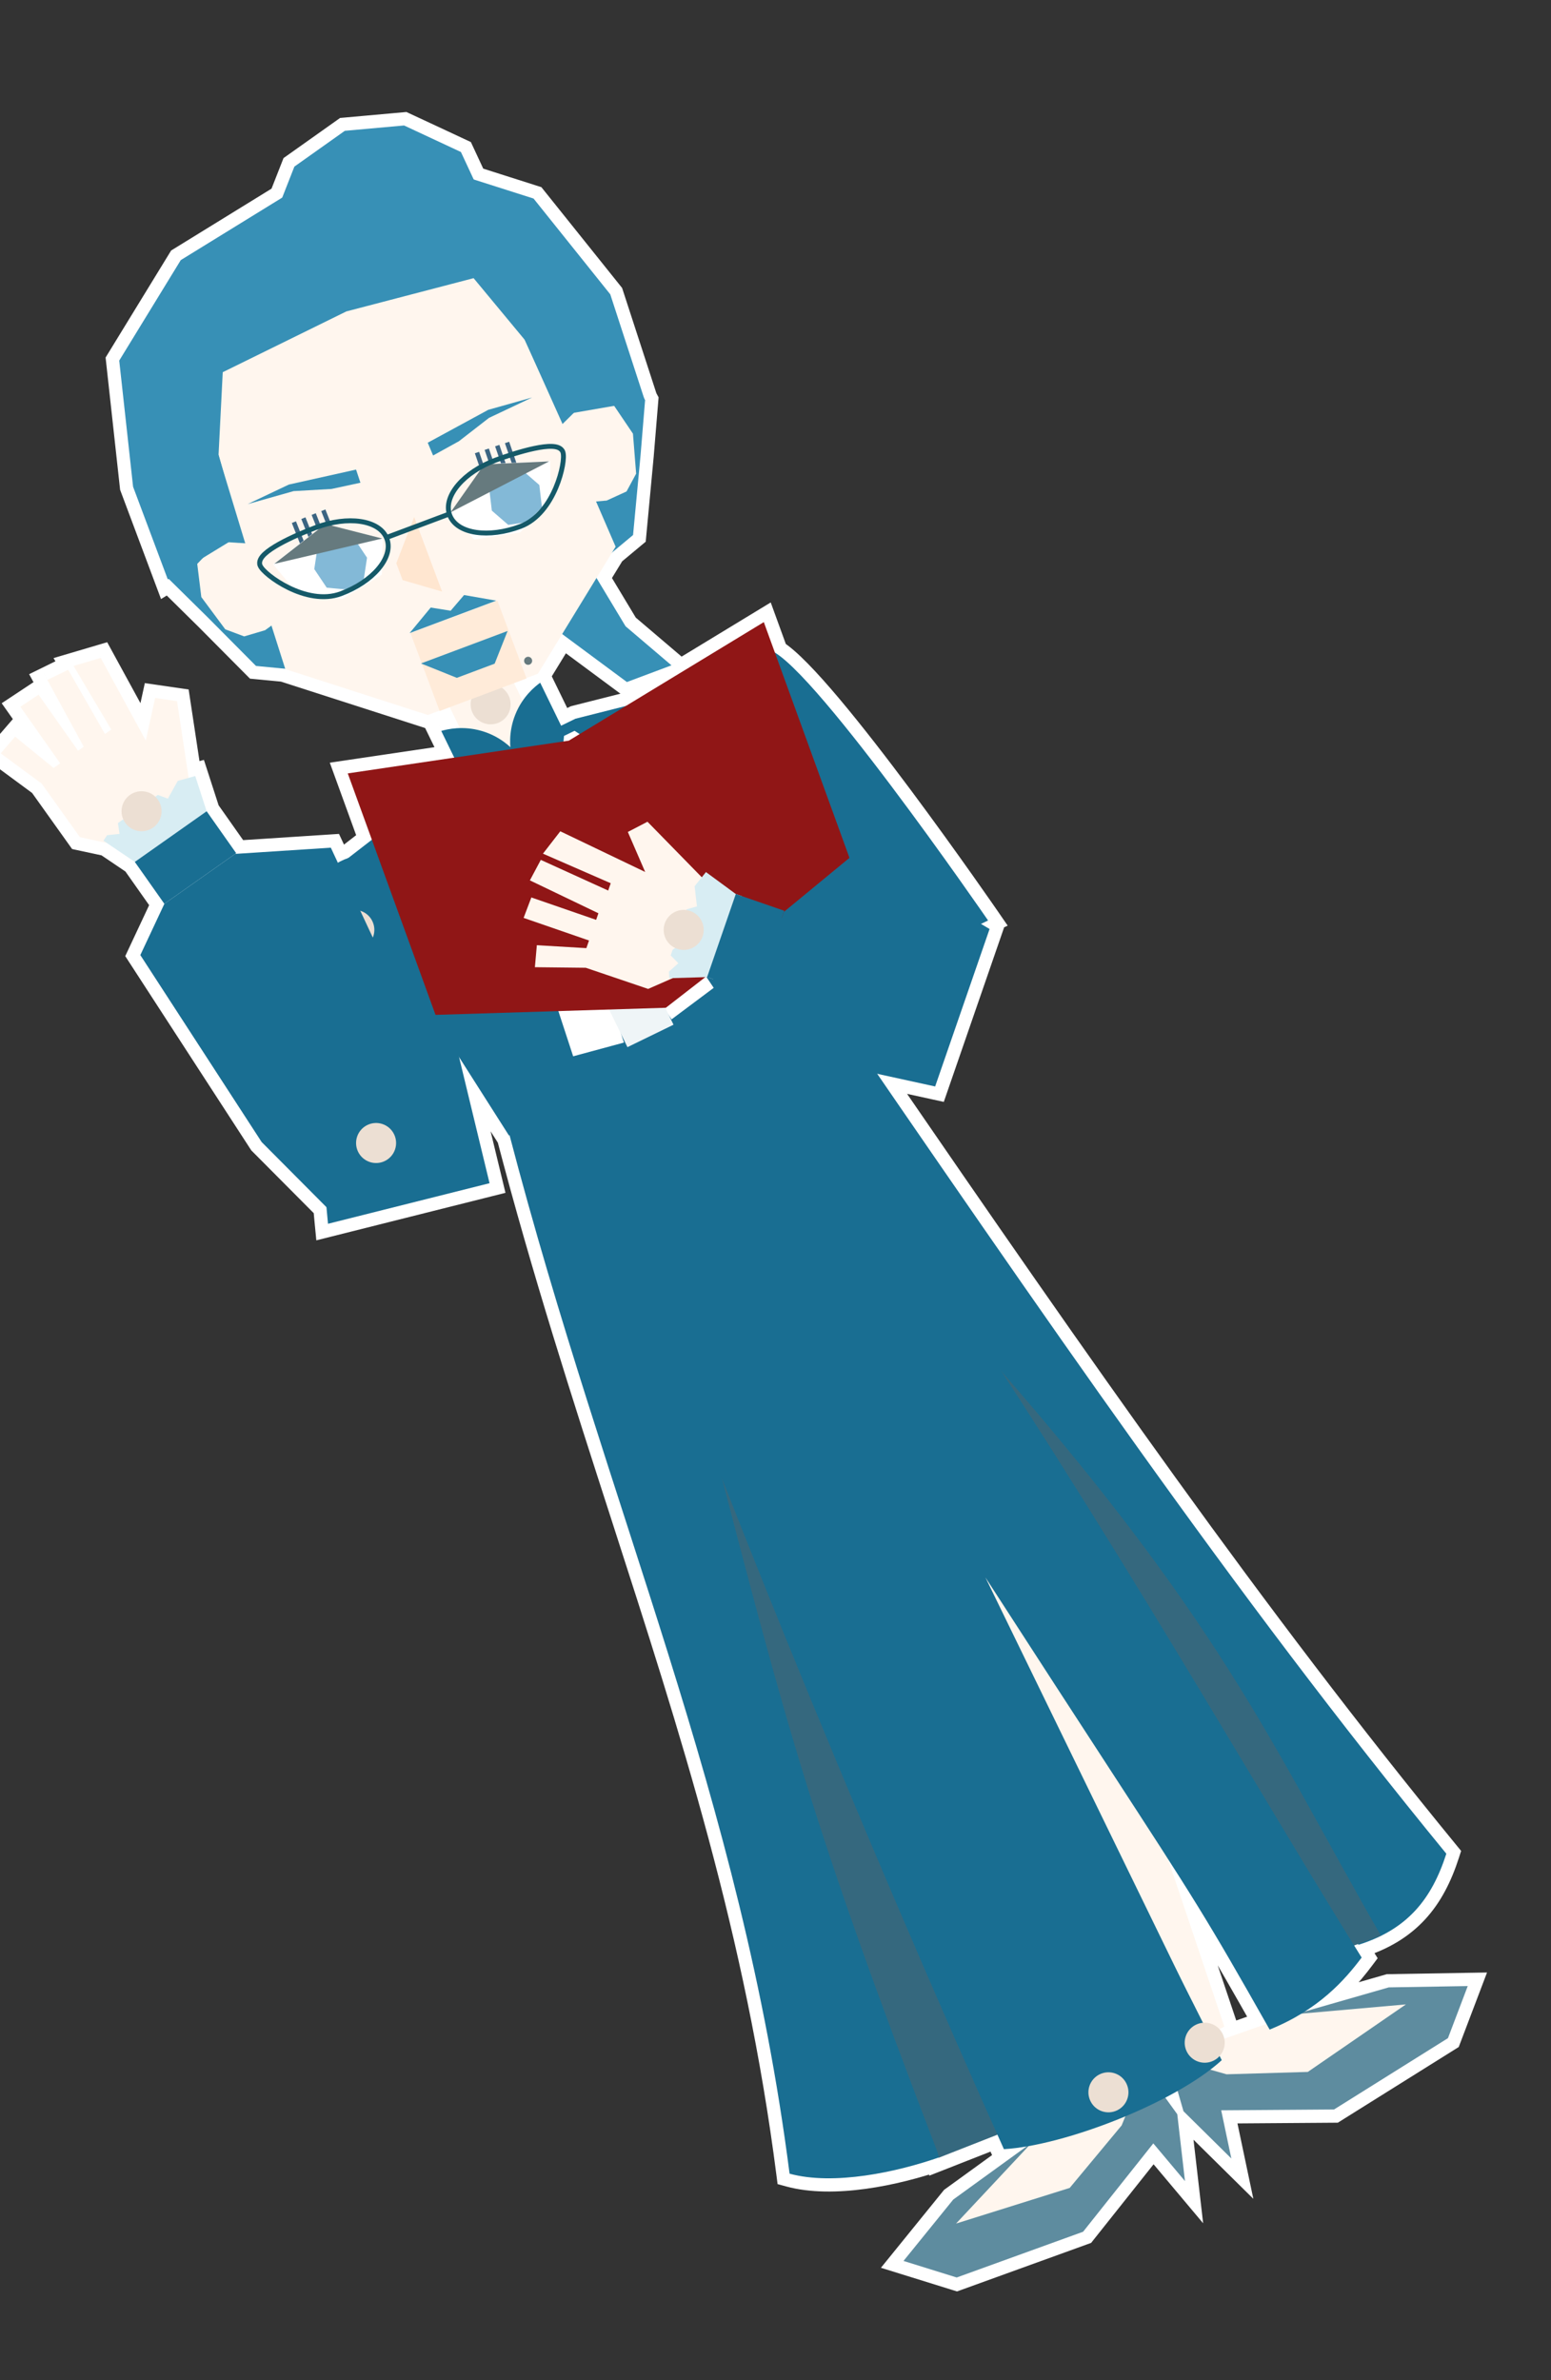
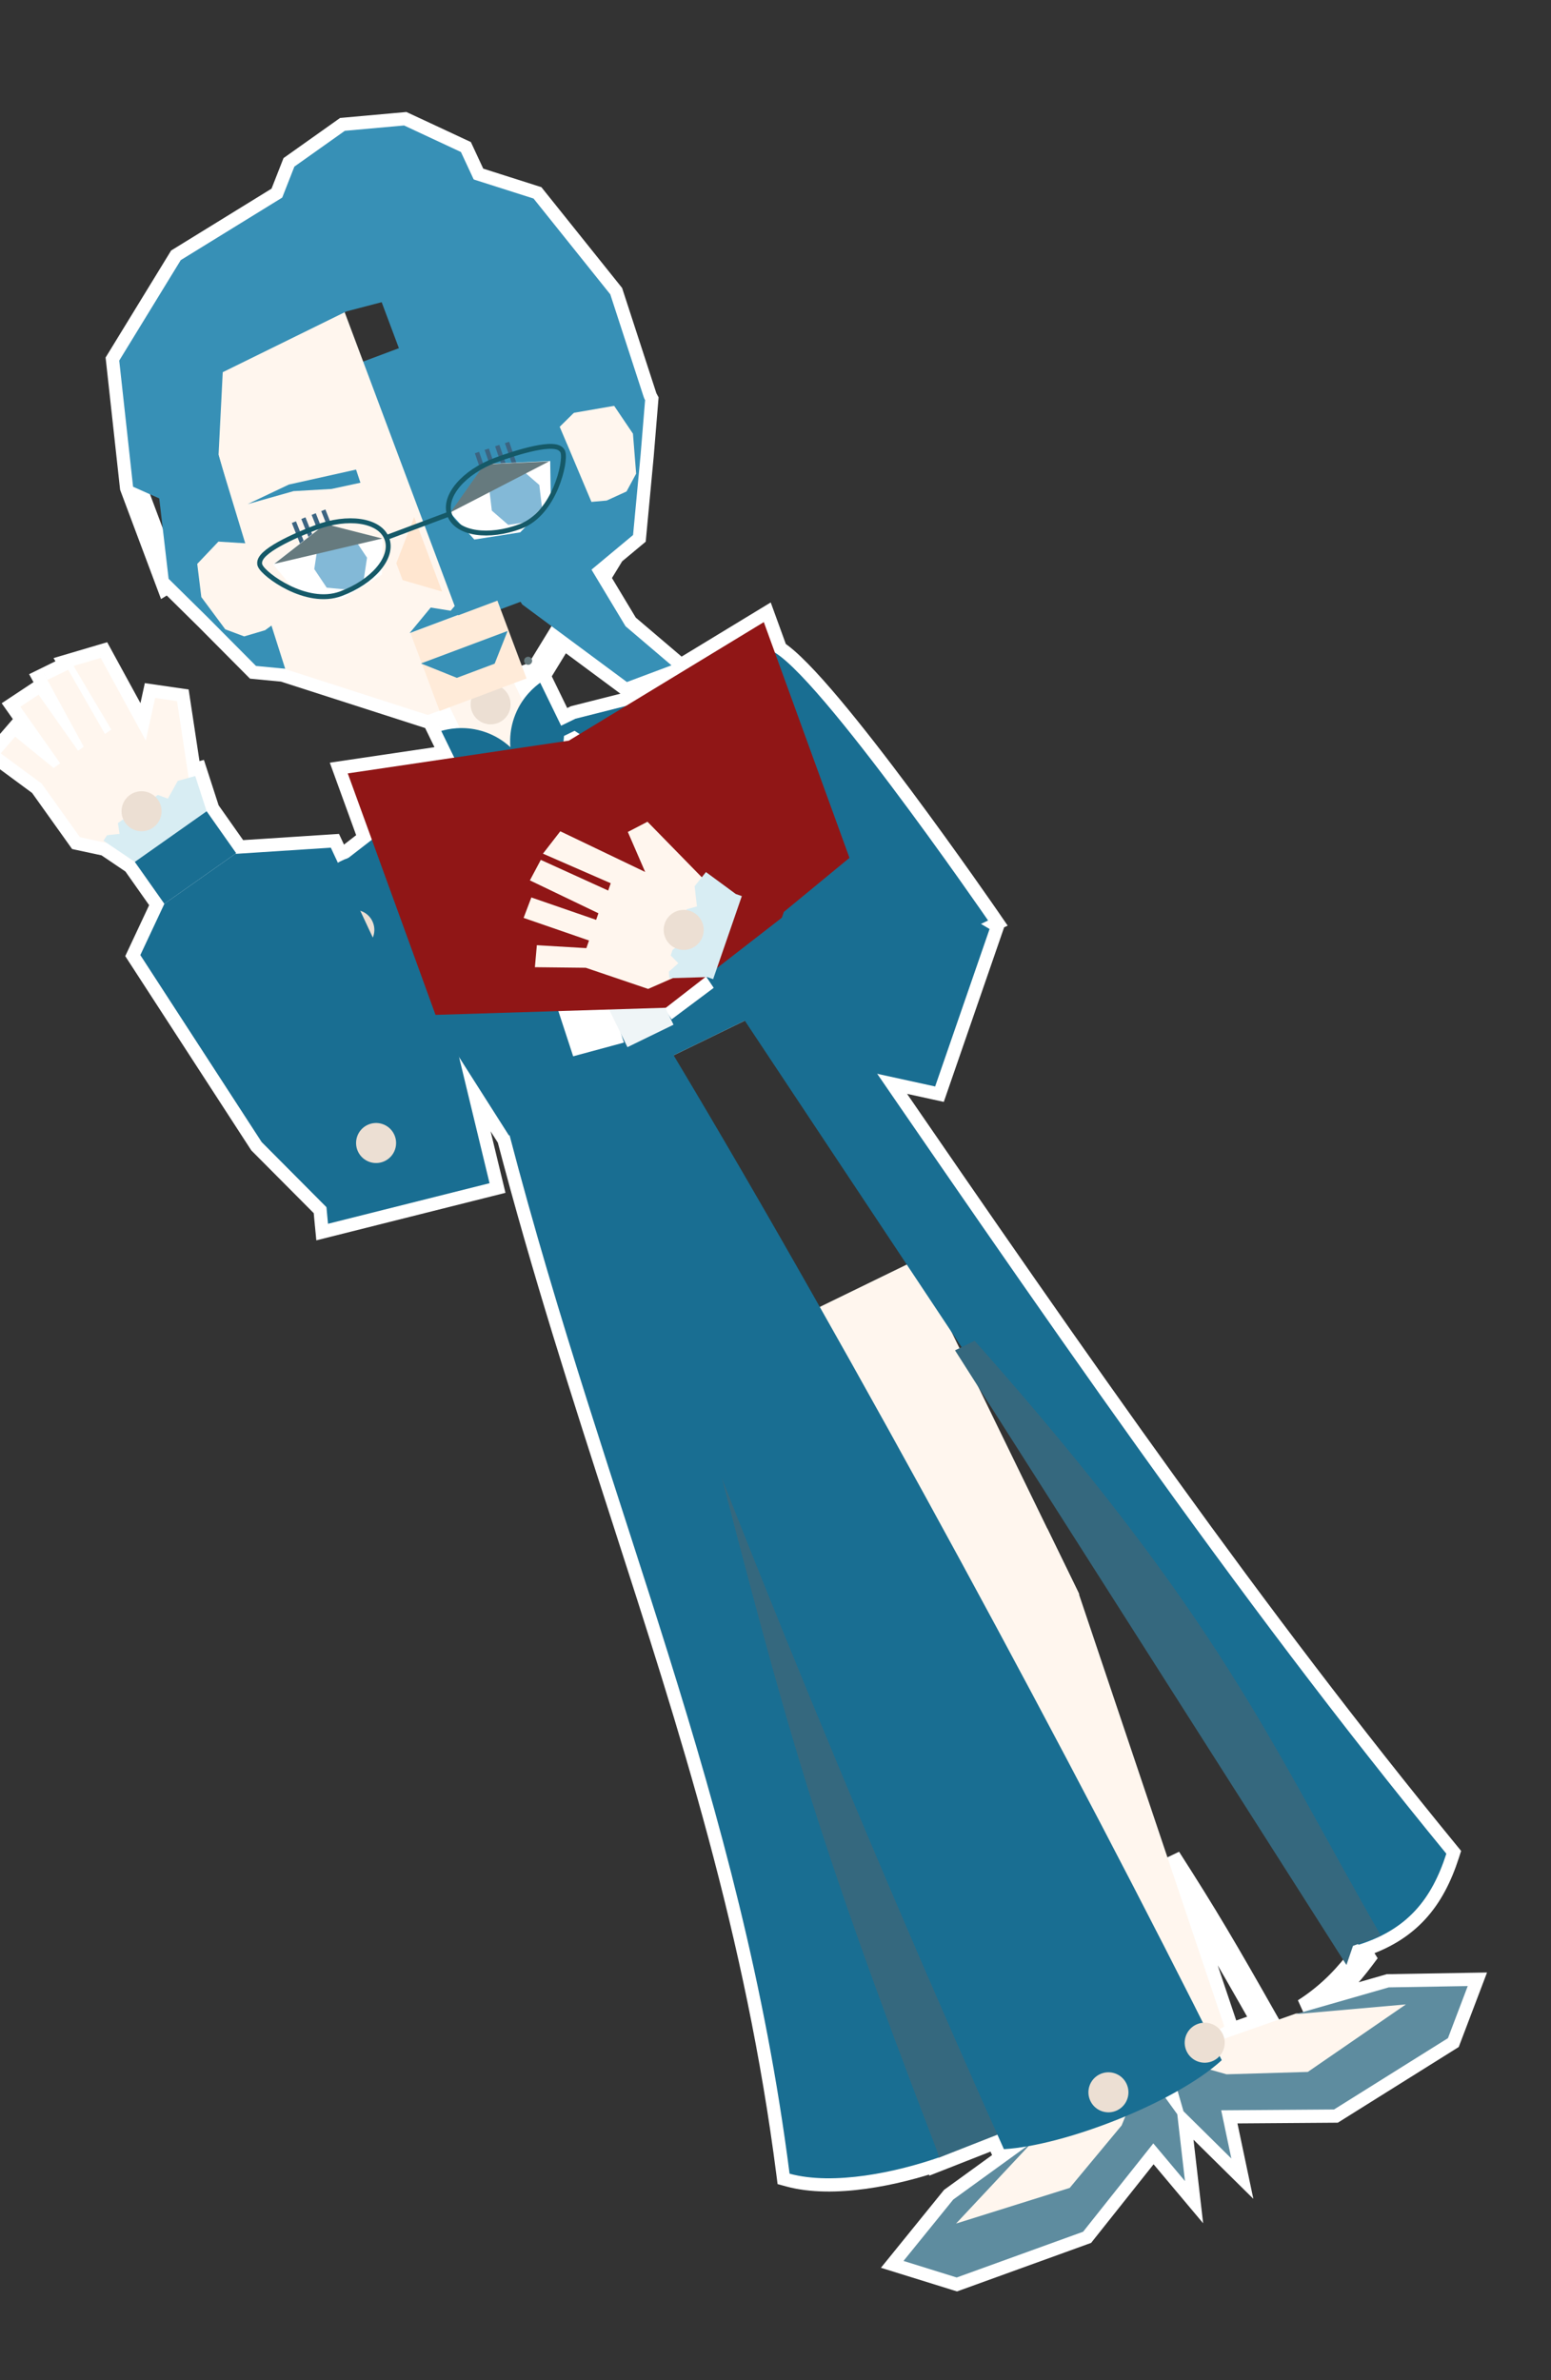
<svg xmlns="http://www.w3.org/2000/svg" width="352" height="540" viewBox="0 0 352 540" fill="none">
  <rect x="0" y="0" width="352" height="540" fill="#333333" stroke="none" />
  <g clip-path="url(#clip0_3050_65369)">
    <mask id="path-1-outside-1_3050_65369" maskUnits="userSpaceOnUse" x="-4.843" y="24.469" width="343" height="496" fill="black">
      <rect fill="white" x="-4.843" y="24.469" width="343" height="496" />
      <path fill-rule="evenodd" clip-rule="evenodd" d="M78.258 29.678L66.81 37.798L64.051 44.829L41.023 59.014L27.059 81.808L30.201 110.429L38.081 131.454L38.284 131.33L47.178 140.098L58.099 151.089L64.725 151.723L64.752 151.809L97.096 162.218L99.741 161.227L99.774 161.314L102.07 160.453L104.376 165.189C102.444 165.231 100.943 165.599 100.142 165.831L103.093 171.889L78.925 175.467L84.395 190.516L79.046 194.657C78.265 194.925 77.473 195.277 76.674 195.729L75.082 192.32L53.375 193.728L37.303 205.056L31.848 216.687L59.38 259.102L74.091 273.885C74.306 276.274 74.44 277.649 74.44 277.649L111.103 268.442L104.189 239.839L115.513 257.628L115.644 257.565C123.702 288.37 132.773 316.458 141.594 343.772L141.595 343.773L141.595 343.773C157.29 392.371 172.193 438.519 179.193 493.157C189.052 495.85 203.139 492.927 213.051 489.487L213.062 489.536L226.364 484.314C226.635 484.92 226.906 485.524 227.175 486.126L227.447 486.731L227.836 487.598C229.414 487.505 231.139 487.296 232.971 486.984L216.339 499.028L205.048 512.957L217.123 516.711L245.81 506.331L261.743 486.287L268.93 494.84L267.183 479.674L264.468 475.914C265.423 475.415 266.356 474.907 267.263 474.393L268.59 478.988L279.453 489.715L277.15 478.782L302.754 478.596L328.614 462.411L333.104 450.59L315.176 450.891L296.174 456.349C302.359 452.399 306.245 447.827 309.025 444.124C308.461 443.224 307.891 442.309 307.314 441.382L308.213 441.058L308.323 441.225C319.445 437.726 324.925 430.866 328.245 420.566C284.11 366.707 245.369 310.962 199.081 243.621L212.231 246.495L224.583 210.769L222.635 209.616L224.243 208.832C224.243 208.832 187.167 154.944 175.859 148.053L173.347 141.145L142.041 160.169L130.597 163.061L127.346 164.645L122.597 154.894C121.76 155.498 120.096 156.817 118.614 158.992L116.662 154.985L119.497 153.923L119.465 153.836L122.074 152.858L127.584 143.854L142.276 154.739L152.389 150.949L141.971 142.086L135.374 131.126L138.904 125.356L143.673 121.386L145.371 103.302L146.403 90.79L146.198 90.412L138.503 66.78L121.09 45.045L107.506 40.718L104.606 34.486L91.704 28.469L78.258 29.678ZM287.417 459.178L277.858 462.536C277.784 462.17 277.662 461.806 277.49 461.454C277.297 461.058 277.054 460.702 276.772 460.391L277.86 459.771L265.067 421.737C273.506 434.901 277.7 442.012 287.417 459.178ZM42.815 176.477L40.179 159.074L35.205 158.351L33.094 168.018L22.854 149.269L16.696 151.089L25.255 165.52L23.82 166.531L15.474 151.95L10.747 154.272L19.003 169.418L17.713 170.327L8.75 157.61L4.616 160.348L13.662 173.183L12.163 174.239L3.433 167.131L0.157 170.924L9.452 177.776L18.133 189.939L24.237 191.248L30.601 195.549L30.601 195.549L37.301 205.056L53.599 193.569L47.731 185.244L47.732 185.243L46.899 184.062L44.31 176.062L42.815 176.477Z" />
    </mask>
-     <path fill-rule="evenodd" clip-rule="evenodd" d="M78.258 29.678L66.81 37.798L64.051 44.829L41.023 59.014L27.059 81.808L30.201 110.429L38.081 131.454L38.284 131.33L47.178 140.098L58.099 151.089L64.725 151.723L64.752 151.809L97.096 162.218L99.741 161.227L99.774 161.314L102.07 160.453L104.376 165.189C102.444 165.231 100.943 165.599 100.142 165.831L103.093 171.889L78.925 175.467L84.395 190.516L79.046 194.657C78.265 194.925 77.473 195.277 76.674 195.729L75.082 192.32L53.375 193.728L37.303 205.056L31.848 216.687L59.38 259.102L74.091 273.885C74.306 276.274 74.44 277.649 74.44 277.649L111.103 268.442L104.189 239.839L115.513 257.628L115.644 257.565C123.702 288.37 132.773 316.458 141.594 343.772L141.595 343.773L141.595 343.773C157.29 392.371 172.193 438.519 179.193 493.157C189.052 495.85 203.139 492.927 213.051 489.487L213.062 489.536L226.364 484.314C226.635 484.92 226.906 485.524 227.175 486.126L227.447 486.731L227.836 487.598C229.414 487.505 231.139 487.296 232.971 486.984L216.339 499.028L205.048 512.957L217.123 516.711L245.81 506.331L261.743 486.287L268.93 494.84L267.183 479.674L264.468 475.914C265.423 475.415 266.356 474.907 267.263 474.393L268.59 478.988L279.453 489.715L277.15 478.782L302.754 478.596L328.614 462.411L333.104 450.59L315.176 450.891L296.174 456.349C302.359 452.399 306.245 447.827 309.025 444.124C308.461 443.224 307.891 442.309 307.314 441.382L308.213 441.058L308.323 441.225C319.445 437.726 324.925 430.866 328.245 420.566C284.11 366.707 245.369 310.962 199.081 243.621L212.231 246.495L224.583 210.769L222.635 209.616L224.243 208.832C224.243 208.832 187.167 154.944 175.859 148.053L173.347 141.145L142.041 160.169L130.597 163.061L127.346 164.645L122.597 154.894C121.76 155.498 120.096 156.817 118.614 158.992L116.662 154.985L119.497 153.923L119.465 153.836L122.074 152.858L127.584 143.854L142.276 154.739L152.389 150.949L141.971 142.086L135.374 131.126L138.904 125.356L143.673 121.386L145.371 103.302L146.403 90.79L146.198 90.412L138.503 66.78L121.09 45.045L107.506 40.718L104.606 34.486L91.704 28.469L78.258 29.678ZM287.417 459.178L277.858 462.536C277.784 462.17 277.662 461.806 277.49 461.454C277.297 461.058 277.054 460.702 276.772 460.391L277.86 459.771L265.067 421.737C273.506 434.901 277.7 442.012 287.417 459.178ZM42.815 176.477L40.179 159.074L35.205 158.351L33.094 168.018L22.854 149.269L16.696 151.089L25.255 165.52L23.82 166.531L15.474 151.95L10.747 154.272L19.003 169.418L17.713 170.327L8.75 157.61L4.616 160.348L13.662 173.183L12.163 174.239L3.433 167.131L0.157 170.924L9.452 177.776L18.133 189.939L24.237 191.248L30.601 195.549L30.601 195.549L37.301 205.056L53.599 193.569L47.731 185.244L47.732 185.243L46.899 184.062L44.31 176.062L42.815 176.477Z" fill="#5594AF" />
    <path d="M66.81 37.798L65.074 35.351L64.344 35.869L64.017 36.702L66.81 37.798ZM78.258 29.678L77.989 26.69L77.183 26.762L76.522 27.231L78.258 29.678ZM64.051 44.829L65.625 47.383L66.478 46.857L66.844 45.924L64.051 44.829ZM41.023 59.014L39.449 56.46L38.839 56.836L38.464 57.447L41.023 59.014ZM27.059 81.808L24.501 80.241L23.965 81.116L24.077 82.135L27.059 81.808ZM30.201 110.429L27.219 110.756L27.26 111.129L27.392 111.481L30.201 110.429ZM38.081 131.454L35.271 132.507L36.546 135.908L39.645 134.014L38.081 131.454ZM38.284 131.33L40.39 129.193L38.72 127.547L36.719 128.77L38.284 131.33ZM47.178 140.098L49.306 137.984L49.295 137.973L49.284 137.962L47.178 140.098ZM58.099 151.089L55.971 153.203L56.734 153.972L57.813 154.075L58.099 151.089ZM64.725 151.723L67.583 150.813L66.982 148.926L65.01 148.737L64.725 151.723ZM64.752 151.809L61.893 152.719L62.362 154.192L63.833 154.665L64.752 151.809ZM97.096 162.218L96.177 165.074L97.171 165.393L98.149 165.027L97.096 162.218ZM99.741 161.227L102.55 160.174L101.498 157.365L98.688 158.418L99.741 161.227ZM99.774 161.314L96.964 162.366L98.017 165.176L100.826 164.123L99.774 161.314ZM102.07 160.453L104.767 159.14L103.572 156.687L101.017 157.644L102.07 160.453ZM104.376 165.189L104.441 168.189L109.125 168.088L107.073 163.876L104.376 165.189ZM100.142 165.831L99.31 162.949L95.883 163.938L97.445 167.144L100.142 165.831ZM103.093 171.889L103.532 174.857L107.583 174.257L105.79 170.575L103.093 171.889ZM78.925 175.467L78.486 172.499L74.85 173.038L76.106 176.492L78.925 175.467ZM84.395 190.516L86.232 192.888L87.963 191.548L87.215 189.491L84.395 190.516ZM79.046 194.657L80.017 197.496L80.489 197.334L80.883 197.029L79.046 194.657ZM76.674 195.729L73.956 196.998L75.328 199.936L78.15 198.34L76.674 195.729ZM75.082 192.32L77.8 191.05L76.933 189.193L74.888 189.326L75.082 192.32ZM53.375 193.728L53.181 190.735L52.337 190.789L51.647 191.276L53.375 193.728ZM37.303 205.056L35.575 202.603L34.925 203.062L34.587 203.782L37.303 205.056ZM31.848 216.687L29.132 215.413L28.424 216.922L29.331 218.32L31.848 216.687ZM59.38 259.102L56.863 260.735L57.033 260.997L57.253 261.218L59.38 259.102ZM74.091 273.885L77.079 273.616L76.982 272.537L76.218 271.769L74.091 273.885ZM74.44 277.649L71.454 277.938L71.791 281.407L75.171 280.558L74.44 277.649ZM111.103 268.442L111.833 271.352L114.717 270.628L114.019 267.737L111.103 268.442ZM104.189 239.839L106.72 238.228L101.273 240.544L104.189 239.839ZM115.513 257.628L112.982 259.239L114.419 261.498L116.826 260.325L115.513 257.628ZM115.644 257.565L118.546 256.805L117.62 253.265L114.33 254.867L115.644 257.565ZM141.594 343.772L138.74 344.694L138.744 344.707L138.748 344.721L141.594 343.772ZM141.595 343.773L138.749 344.722L138.766 344.774L138.786 344.826L141.595 343.773ZM141.595 343.773L144.45 342.851L144.428 342.785L144.404 342.72L141.595 343.773ZM179.193 493.157L176.217 493.538L176.471 495.524L178.402 496.051L179.193 493.157ZM213.051 489.487L215.978 488.829L215.242 485.551L212.067 486.653L213.051 489.487ZM213.062 489.536L210.135 490.194L210.902 493.608L214.159 492.329L213.062 489.536ZM226.364 484.314L229.102 483.088L227.933 480.475L225.267 481.521L226.364 484.314ZM227.175 486.126L224.438 487.353L224.438 487.353L227.175 486.126ZM227.447 486.731L224.709 487.958L224.709 487.959L227.447 486.731ZM227.836 487.598L225.099 488.826L225.946 490.714L228.012 490.593L227.836 487.598ZM232.971 486.984L234.731 489.414L232.468 484.026L232.971 486.984ZM216.339 499.028L214.579 496.598L214.258 496.831L214.008 497.139L216.339 499.028ZM205.048 512.957L202.717 511.068L199.929 514.508L204.157 515.822L205.048 512.957ZM217.123 516.711L216.232 519.576L217.195 519.875L218.144 519.532L217.123 516.711ZM245.81 506.331L246.83 509.152L247.629 508.863L248.158 508.197L245.81 506.331ZM261.743 486.287L264.04 484.357L261.679 481.547L259.395 484.42L261.743 486.287ZM268.93 494.84L266.634 496.77L273.053 504.41L271.911 494.497L268.93 494.84ZM267.183 479.674L270.163 479.331L270.073 478.553L269.615 477.918L267.183 479.674ZM264.468 475.914L263.077 473.256L260.008 474.861L262.035 477.67L264.468 475.914ZM267.263 474.393L270.145 473.56L269.09 469.908L265.783 471.783L267.263 474.393ZM268.59 478.988L265.708 479.82L265.925 480.573L266.482 481.123L268.59 478.988ZM279.453 489.715L277.345 491.849L284.445 498.861L282.388 489.096L279.453 489.715ZM277.15 478.782L277.128 475.782L273.458 475.809L274.214 479.401L277.15 478.782ZM302.754 478.596L302.776 481.596L303.626 481.59L304.346 481.139L302.754 478.596ZM328.614 462.411L330.206 464.954L331.06 464.419L331.418 463.476L328.614 462.411ZM333.104 450.59L335.909 451.655L337.481 447.516L333.054 447.59L333.104 450.59ZM315.176 450.891L315.125 447.892L314.729 447.898L314.348 448.008L315.176 450.891ZM296.174 456.349L294.559 453.82L297.002 459.232L296.174 456.349ZM309.025 444.124L311.424 445.925L312.661 444.277L311.568 442.531L309.025 444.124ZM307.314 441.382L306.299 438.559L302.807 439.815L304.766 442.965L307.314 441.382ZM308.213 441.058L310.711 439.398L309.41 437.439L307.197 438.235L308.213 441.058ZM308.323 441.225L305.825 442.885L307.073 444.764L309.224 444.087L308.323 441.225ZM328.245 420.566L331.101 421.486L331.602 419.93L330.566 418.665L328.245 420.566ZM199.081 243.621L199.721 240.69L192.313 239.07L196.608 245.32L199.081 243.621ZM212.231 246.495L211.59 249.426L214.195 249.995L215.066 247.476L212.231 246.495ZM224.583 210.769L227.418 211.75L228.218 209.436L226.112 208.188L224.583 210.769ZM222.635 209.616L221.321 206.919L216.313 209.359L221.107 212.197L222.635 209.616ZM224.243 208.832L225.557 211.529L228.69 210.003L226.715 207.132L224.243 208.832ZM175.859 148.053L173.039 149.078L173.399 150.067L174.297 150.615L175.859 148.053ZM173.347 141.145L176.167 140.12L174.917 136.681L171.789 138.581L173.347 141.145ZM142.041 160.169L142.776 163.078L143.213 162.967L143.599 162.733L142.041 160.169ZM130.597 163.061L129.862 160.153L129.562 160.229L129.284 160.364L130.597 163.061ZM127.346 164.645L124.649 165.958L125.963 168.655L128.66 167.342L127.346 164.645ZM122.597 154.894L125.294 153.58L123.733 150.374L120.841 152.461L122.597 154.894ZM118.614 158.992L115.917 160.306L118.181 164.955L121.093 160.682L118.614 158.992ZM116.662 154.985L115.609 152.176L112.521 153.333L113.965 156.299L116.662 154.985ZM119.497 153.923L120.55 156.732L123.359 155.679L122.307 152.87L119.497 153.923ZM119.465 153.836L118.412 151.026L115.603 152.079L116.656 154.888L119.465 153.836ZM122.074 152.858L123.127 155.667L124.094 155.305L124.633 154.424L122.074 152.858ZM127.584 143.854L129.37 141.443L126.736 139.492L125.025 142.288L127.584 143.854ZM142.276 154.739L140.49 157.149L141.801 158.12L143.329 157.548L142.276 154.739ZM152.389 150.949L153.442 153.758L158.218 151.968L154.333 148.664L152.389 150.949ZM141.971 142.086L139.4 143.633L139.653 144.054L140.027 144.372L141.971 142.086ZM135.374 131.126L132.815 129.56L131.864 131.113L132.803 132.673L135.374 131.126ZM138.904 125.356L136.985 123.051L136.604 123.368L136.345 123.79L138.904 125.356ZM143.673 121.386L145.593 123.692L146.545 122.9L146.66 121.667L143.673 121.386ZM145.371 103.302L148.358 103.582L148.36 103.565L148.361 103.548L145.371 103.302ZM146.403 90.79L149.393 91.036L149.466 90.147L149.041 89.361L146.403 90.79ZM146.198 90.412L143.346 91.341L143.43 91.6L143.56 91.841L146.198 90.412ZM138.503 66.78L141.356 65.851L141.186 65.331L140.844 64.904L138.503 66.78ZM121.09 45.045L123.431 43.169L122.864 42.461L122 42.186L121.09 45.045ZM107.506 40.718L104.786 41.984L105.342 43.177L106.596 43.577L107.506 40.718ZM104.606 34.486L107.326 33.22L106.864 32.229L105.874 31.767L104.606 34.486ZM91.704 28.469L92.972 25.75L92.24 25.409L91.436 25.481L91.704 28.469ZM277.858 462.536L274.919 463.137L275.608 466.507L278.853 465.367L277.858 462.536ZM287.417 459.178L288.412 462.008L291.794 460.82L290.028 457.7L287.417 459.178ZM277.49 461.454L280.187 460.141L277.49 461.454ZM276.772 460.391L275.288 457.783L272.037 459.633L274.549 462.405L276.772 460.391ZM277.86 459.771L279.344 462.378L281.491 461.156L280.704 458.814L277.86 459.771ZM265.067 421.737L267.592 420.118L262.223 422.694L265.067 421.737ZM40.179 159.074L43.145 158.624L42.812 156.424L40.61 156.105L40.179 159.074ZM42.815 176.477L39.849 176.926L40.355 180.274L43.617 179.368L42.815 176.477ZM35.205 158.351L35.636 155.382L32.87 154.981L32.274 157.711L35.205 158.351ZM33.094 168.018L30.461 169.456L34.311 176.505L36.025 168.658L33.094 168.018ZM22.854 149.269L25.487 147.831L24.326 145.706L22.004 146.392L22.854 149.269ZM16.696 151.089L15.846 148.211L12.15 149.304L14.116 152.619L16.696 151.089ZM25.255 165.52L26.983 167.972L29.25 166.375L27.835 163.99L25.255 165.52ZM23.82 166.531L21.216 168.022L22.854 170.883L25.548 168.983L23.82 166.531ZM15.474 151.95L18.078 150.46L16.679 148.016L14.151 149.257L15.474 151.95ZM10.747 154.272L9.425 151.579L6.615 152.959L8.113 155.707L10.747 154.272ZM19.003 169.418L20.732 171.87L22.917 170.329L21.638 167.982L19.003 169.418ZM17.713 170.327L15.261 172.055L16.989 174.508L19.442 172.779L17.713 170.327ZM8.75 157.61L11.203 155.882L9.524 153.5L7.094 155.109L8.75 157.61ZM4.616 160.348L2.959 157.847L0.384 159.552L2.164 162.077L4.616 160.348ZM13.662 173.183L15.39 175.635L17.842 173.907L16.114 171.455L13.662 173.183ZM12.163 174.239L10.269 176.565L12.032 178.001L13.891 176.691L12.163 174.239ZM3.433 167.131L5.327 164.805L3.068 162.965L1.163 165.17L3.433 167.131ZM0.157 170.924L-2.113 168.963L-4.232 171.416L-1.623 173.339L0.157 170.924ZM9.452 177.776L11.894 176.033L11.616 175.645L11.232 175.361L9.452 177.776ZM18.133 189.939L15.691 191.682L16.367 192.629L17.504 192.872L18.133 189.939ZM24.237 191.248L25.917 188.762L25.435 188.437L24.866 188.315L24.237 191.248ZM30.601 195.549L32.321 198.007L35.896 195.506L32.281 193.063L30.601 195.549ZM30.601 195.549L28.881 193.091L26.414 194.817L28.149 197.277L30.601 195.549ZM37.301 205.056L34.849 206.784L36.578 209.237L39.03 207.508L37.301 205.056ZM53.599 193.569L55.327 196.021L57.779 194.293L56.051 191.841L53.599 193.569ZM47.731 185.244L46.016 182.782L43.541 184.507L45.279 186.972L47.731 185.244ZM47.732 185.243L49.447 187.705L51.922 185.981L50.184 183.515L47.732 185.243ZM46.899 184.062L44.045 184.986L44.185 185.419L44.447 185.79L46.899 184.062ZM44.31 176.062L47.164 175.138L46.278 172.402L43.507 173.171L44.31 176.062ZM68.545 40.245L79.993 32.125L76.522 27.231L65.074 35.351L68.545 40.245ZM66.844 45.924L69.602 38.894L64.017 36.702L61.258 43.733L66.844 45.924ZM42.596 61.569L65.625 47.383L62.478 42.274L39.449 56.46L42.596 61.569ZM29.617 83.375L43.581 60.581L38.464 57.447L24.501 80.241L29.617 83.375ZM33.183 110.101L30.041 81.481L24.077 82.135L27.219 110.756L33.183 110.101ZM40.89 130.401L33.011 109.376L27.392 111.481L35.271 132.507L40.89 130.401ZM36.719 128.77L36.516 128.894L39.645 134.014L39.849 133.889L36.719 128.77ZM49.284 137.962L40.39 129.193L36.178 133.466L45.072 142.235L49.284 137.962ZM60.227 148.974L49.306 137.984L45.05 142.213L55.971 153.203L60.227 148.974ZM65.01 148.737L58.385 148.102L57.813 154.075L64.439 154.709L65.01 148.737ZM67.611 150.9L67.583 150.813L61.866 152.633L61.893 152.719L67.611 150.9ZM98.015 159.362L65.671 148.954L63.833 154.665L96.177 165.074L98.015 159.362ZM98.688 158.418L96.043 159.409L98.149 165.027L100.794 164.036L98.688 158.418ZM102.583 160.261L102.55 160.174L96.932 162.279L96.964 162.366L102.583 160.261ZM101.017 157.644L98.721 158.505L100.826 164.123L103.122 163.263L101.017 157.644ZM107.073 163.876L104.767 159.14L99.373 161.767L101.679 166.503L107.073 163.876ZM100.975 168.713C101.622 168.526 102.853 168.223 104.441 168.189L104.312 162.19C102.035 162.239 100.264 162.673 99.31 162.949L100.975 168.713ZM105.79 170.575L102.839 164.517L97.445 167.144L100.396 173.203L105.79 170.575ZM79.365 178.435L103.532 174.857L102.653 168.921L78.486 172.499L79.365 178.435ZM87.215 189.491L81.745 174.442L76.106 176.492L81.576 191.54L87.215 189.491ZM80.883 197.029L86.232 192.888L82.559 188.144L77.21 192.285L80.883 197.029ZM78.15 198.34C78.79 197.978 79.414 197.702 80.017 197.496L78.075 191.819C77.117 192.147 76.155 192.576 75.198 193.117L78.15 198.34ZM72.364 193.589L73.956 196.998L79.392 194.459L77.8 191.05L72.364 193.589ZM53.569 196.722L75.276 195.313L74.888 189.326L53.181 190.735L53.569 196.722ZM39.032 207.508L55.103 196.18L51.647 191.276L35.575 202.603L39.032 207.508ZM34.564 217.961L40.02 206.329L34.587 203.782L29.132 215.413L34.564 217.961ZM61.896 257.469L34.364 215.054L29.331 218.32L56.863 260.735L61.896 257.469ZM76.218 271.769L61.506 256.986L57.253 261.218L71.965 276.001L76.218 271.769ZM74.44 277.649C77.426 277.359 77.426 277.359 77.426 277.359C77.426 277.359 77.426 277.359 77.426 277.359C77.426 277.359 77.426 277.359 77.426 277.359C77.426 277.359 77.426 277.359 77.426 277.358C77.426 277.358 77.426 277.357 77.426 277.355C77.425 277.353 77.425 277.349 77.424 277.344C77.424 277.334 77.422 277.318 77.42 277.297C77.416 277.256 77.41 277.194 77.402 277.111C77.386 276.947 77.363 276.702 77.333 276.383C77.273 275.744 77.186 274.806 77.079 273.616L71.103 274.154C71.211 275.353 71.299 276.297 71.359 276.943C71.39 277.266 71.413 277.514 71.429 277.682C71.437 277.766 71.443 277.829 71.448 277.872C71.45 277.894 71.451 277.91 71.452 277.921C71.453 277.927 71.453 277.931 71.454 277.934C71.454 277.935 71.454 277.936 71.454 277.937C71.454 277.938 71.454 277.938 71.454 277.938C71.454 277.938 71.454 277.938 71.454 277.938C71.454 277.938 71.454 277.938 71.454 277.938C71.454 277.938 71.454 277.938 74.44 277.649ZM110.372 265.532L73.709 274.739L75.171 280.558L111.833 271.352L110.372 265.532ZM101.273 240.544L108.187 269.147L114.019 267.737L107.105 239.134L101.273 240.544ZM118.043 256.017L106.72 238.228L101.658 241.45L112.982 259.239L118.043 256.017ZM114.33 254.867L114.199 254.931L116.826 260.325L116.957 260.262L114.33 254.867ZM144.449 342.85C135.625 315.528 126.58 287.517 118.546 256.805L112.741 258.324C120.824 289.223 129.921 317.388 138.74 344.694L144.449 342.85ZM144.441 342.824L144.441 342.823L138.748 344.721L138.749 344.722L144.441 342.824ZM144.404 342.72L144.404 342.72L138.786 344.826L138.786 344.827L144.404 342.72ZM182.168 492.776C175.129 437.823 160.137 391.426 144.45 342.851L138.74 344.695C154.442 393.317 169.258 439.214 176.217 493.538L182.168 492.776ZM212.067 486.653C207.262 488.321 201.456 489.858 195.693 490.65C189.888 491.448 184.358 491.458 179.983 490.263L178.402 496.051C183.886 497.549 190.329 497.444 196.511 496.594C202.734 495.738 208.928 494.093 214.035 492.321L212.067 486.653ZM215.989 488.879L215.978 488.829L210.124 490.144L210.135 490.194L215.989 488.879ZM225.267 481.521L211.966 486.744L214.159 492.329L227.46 487.106L225.267 481.521ZM229.913 484.899C229.643 484.298 229.373 483.694 229.102 483.088L223.625 485.539C223.897 486.146 224.168 486.751 224.438 487.353L229.913 484.899ZM230.184 485.503L229.913 484.898L224.438 487.353L224.709 487.958L230.184 485.503ZM230.573 486.37L230.184 485.503L224.709 487.959L225.099 488.826L230.573 486.37ZM232.468 484.026C230.72 484.324 229.106 484.518 227.659 484.603L228.012 490.593C229.722 490.492 231.558 490.268 233.475 489.941L232.468 484.026ZM218.098 501.458L234.731 489.414L231.212 484.554L214.579 496.598L218.098 501.458ZM207.378 514.847L218.669 500.917L214.008 497.139L202.717 511.068L207.378 514.847ZM218.013 513.846L205.938 510.093L204.157 515.822L216.232 519.576L218.013 513.846ZM244.789 503.51L216.102 513.89L218.144 519.532L246.83 509.152L244.789 503.51ZM259.395 484.42L243.461 504.464L248.158 508.197L264.091 488.154L259.395 484.42ZM271.227 492.91L264.04 484.357L259.446 488.217L266.634 496.77L271.227 492.91ZM264.202 480.018L265.95 495.184L271.911 494.497L270.163 479.331L264.202 480.018ZM262.035 477.67L264.75 481.43L269.615 477.918L266.9 474.158L262.035 477.67ZM265.783 471.783C264.907 472.28 264.004 472.771 263.077 473.256L265.859 478.572C266.841 478.058 267.804 477.534 268.743 477.002L265.783 471.783ZM271.472 478.156L270.145 473.56L264.381 475.225L265.708 479.82L271.472 478.156ZM281.561 487.58L270.698 476.853L266.482 481.123L277.345 491.849L281.561 487.58ZM274.214 479.401L276.517 490.333L282.388 489.096L280.086 478.164L274.214 479.401ZM302.733 475.596L277.128 475.782L277.172 481.782L302.776 481.596L302.733 475.596ZM327.022 459.868L301.163 476.053L304.346 481.139L330.206 464.954L327.022 459.868ZM330.3 449.525L325.809 461.346L331.418 463.476L335.909 451.655L330.3 449.525ZM315.226 453.891L333.155 453.589L333.054 447.59L315.125 447.892L315.226 453.891ZM297.002 459.232L316.004 453.775L314.348 448.008L295.346 453.465L297.002 459.232ZM306.626 442.322C303.954 445.881 300.32 450.142 294.559 453.82L297.789 458.877C304.397 454.657 308.535 449.772 311.424 445.925L306.626 442.322ZM304.766 442.965C305.345 443.896 305.917 444.813 306.483 445.716L311.568 442.531C311.006 441.634 310.437 440.723 309.862 439.798L304.766 442.965ZM307.197 438.235L306.299 438.559L308.33 444.204L309.228 443.881L307.197 438.235ZM310.822 439.565L310.711 439.398L305.714 442.718L305.825 442.885L310.822 439.565ZM325.39 419.646C323.816 424.529 321.796 428.389 319.006 431.411C316.235 434.412 312.56 436.747 307.423 438.363L309.224 444.087C315.209 442.204 319.834 439.359 323.415 435.481C326.975 431.624 329.355 426.903 331.101 421.486L325.39 419.646ZM196.608 245.32C242.891 312.653 281.698 368.497 325.925 422.468L330.566 418.665C286.522 364.917 247.848 309.271 201.553 241.921L196.608 245.32ZM212.871 243.564L199.721 240.69L198.44 246.552L211.59 249.426L212.871 243.564ZM221.748 209.789L209.395 245.515L215.066 247.476L227.418 211.75L221.748 209.789ZM221.107 212.197L223.054 213.351L226.112 208.188L224.164 207.035L221.107 212.197ZM222.93 206.135L221.321 206.919L223.949 212.313L225.557 211.529L222.93 206.135ZM174.297 150.615C175.377 151.273 176.979 152.644 179.044 154.746C181.066 156.803 183.387 159.41 185.894 162.389C190.905 168.344 196.559 175.672 201.886 182.82C207.208 189.961 212.181 196.891 215.825 202.038C217.646 204.611 219.135 206.737 220.167 208.218C220.683 208.959 221.085 209.539 221.358 209.933C221.494 210.13 221.598 210.28 221.668 210.381C221.702 210.432 221.729 210.47 221.746 210.495C221.755 210.508 221.761 210.518 221.766 210.524C221.768 210.527 221.77 210.529 221.771 210.531C221.771 210.532 221.771 210.532 221.772 210.532C221.772 210.533 221.772 210.533 224.243 208.832C226.715 207.132 226.715 207.132 226.714 207.131C226.714 207.131 226.714 207.13 226.713 207.129C226.712 207.127 226.71 207.125 226.708 207.121C226.703 207.114 226.696 207.104 226.687 207.091C226.669 207.065 226.642 207.025 226.606 206.974C226.535 206.87 226.429 206.718 226.291 206.518C226.015 206.119 225.61 205.535 225.09 204.789C224.05 203.296 222.553 201.158 220.722 198.571C217.061 193.399 212.057 186.427 206.697 179.234C201.341 172.048 195.606 164.612 190.485 158.526C187.925 155.484 185.495 152.749 183.324 150.541C181.197 148.377 179.167 146.556 177.42 145.492L174.297 150.615ZM170.528 142.17L173.039 149.078L178.678 147.028L176.167 140.12L170.528 142.17ZM143.599 162.733L174.905 143.709L171.789 138.581L140.483 157.605L143.599 162.733ZM131.332 165.97L142.776 163.078L141.306 157.26L129.862 160.153L131.332 165.97ZM128.66 167.342L131.911 165.759L129.284 160.364L126.033 161.948L128.66 167.342ZM119.9 156.207L124.649 165.958L130.043 163.331L125.294 153.58L119.9 156.207ZM121.093 160.682C122.309 158.898 123.675 157.815 124.353 157.326L120.841 152.461C119.846 153.18 117.884 154.736 116.135 157.303L121.093 160.682ZM113.965 156.299L115.917 160.306L121.311 157.679L119.359 153.671L113.965 156.299ZM118.445 151.113L115.609 152.176L117.715 157.794L120.55 156.732L118.445 151.113ZM116.656 154.888L116.688 154.975L122.307 152.87L122.274 152.783L116.656 154.888ZM121.021 150.049L118.412 151.026L120.518 156.645L123.127 155.667L121.021 150.049ZM125.025 142.288L119.515 151.292L124.633 154.424L130.143 145.42L125.025 142.288ZM144.062 152.328L129.37 141.443L125.798 146.264L140.49 157.149L144.062 152.328ZM151.337 148.14L141.223 151.929L143.329 157.548L153.442 153.758L151.337 148.14ZM140.027 144.372L150.446 153.234L154.333 148.664L143.914 139.801L140.027 144.372ZM132.803 132.673L139.4 143.633L144.541 140.539L137.944 129.579L132.803 132.673ZM136.345 123.79L132.815 129.56L137.933 132.691L141.463 126.922L136.345 123.79ZM141.754 119.081L136.985 123.051L140.824 127.662L145.593 123.692L141.754 119.081ZM142.384 103.021L140.687 121.106L146.66 121.667L148.358 103.582L142.384 103.021ZM143.413 90.543L142.381 103.055L148.361 103.548L149.393 91.036L143.413 90.543ZM143.56 91.841L143.765 92.218L149.041 89.361L148.837 88.984L143.56 91.841ZM135.65 67.709L143.346 91.341L149.051 89.483L141.356 65.851L135.65 67.709ZM118.748 46.92L136.162 68.656L140.844 64.904L123.431 43.169L118.748 46.92ZM106.596 43.577L120.179 47.903L122 42.186L108.417 37.86L106.596 43.577ZM101.886 35.752L104.786 41.984L110.226 39.452L107.326 33.22L101.886 35.752ZM90.436 31.188L103.338 37.205L105.874 31.767L92.972 25.75L90.436 31.188ZM78.526 32.666L91.973 31.457L91.436 25.481L77.989 26.69L78.526 32.666ZM278.853 465.367L288.412 462.008L286.423 456.347L276.864 459.706L278.853 465.367ZM274.793 462.768C274.853 462.892 274.894 463.016 274.919 463.137L280.798 461.935C280.673 461.324 280.47 460.721 280.187 460.141L274.793 462.768ZM274.549 462.405C274.642 462.508 274.725 462.629 274.793 462.768L280.187 460.141C279.869 459.487 279.465 458.895 278.995 458.376L274.549 462.405ZM276.376 457.164L275.288 457.783L278.256 462.998L279.344 462.378L276.376 457.164ZM262.223 422.694L275.017 460.727L280.704 458.814L267.91 420.781L262.223 422.694ZM290.028 457.7C280.295 440.506 276.072 433.344 267.592 420.118L262.541 423.356C270.941 436.458 275.105 443.517 284.806 460.656L290.028 457.7ZM37.213 159.523L39.849 176.926L45.781 176.028L43.145 158.624L37.213 159.523ZM34.773 161.32L39.748 162.042L40.61 156.105L35.636 155.382L34.773 161.32ZM36.025 168.658L38.136 158.991L32.274 157.711L30.163 167.378L36.025 168.658ZM20.221 150.707L30.461 169.456L35.727 166.58L25.487 147.831L20.221 150.707ZM17.546 153.966L23.704 152.146L22.004 146.392L15.846 148.211L17.546 153.966ZM27.835 163.99L19.276 149.558L14.116 152.619L22.674 167.05L27.835 163.99ZM25.548 168.983L26.983 167.972L23.527 163.068L22.091 164.079L25.548 168.983ZM12.87 153.44L21.216 168.022L26.423 165.041L18.078 150.46L12.87 153.44ZM12.07 156.964L16.797 154.643L14.151 149.257L9.425 151.579L12.07 156.964ZM21.638 167.982L13.382 152.836L8.113 155.707L16.369 170.854L21.638 167.982ZM19.442 172.779L20.732 171.87L17.275 166.966L15.985 167.875L19.442 172.779ZM6.298 159.339L15.261 172.055L20.165 168.599L11.203 155.882L6.298 159.339ZM6.272 162.85L10.407 160.112L7.094 155.109L2.959 157.847L6.272 162.85ZM16.114 171.455L7.068 158.62L2.164 162.077L11.209 174.911L16.114 171.455ZM13.891 176.691L15.39 175.635L11.933 170.731L10.435 171.787L13.891 176.691ZM1.539 169.457L10.269 176.565L14.057 171.913L5.327 164.805L1.539 169.457ZM2.428 172.885L5.704 169.092L1.163 165.17L-2.113 168.963L2.428 172.885ZM11.232 175.361L1.937 168.509L-1.623 173.339L7.672 180.191L11.232 175.361ZM20.575 188.196L11.894 176.033L7.01 179.519L15.691 191.682L20.575 188.196ZM24.866 188.315L18.762 187.006L17.504 192.872L23.608 194.181L24.866 188.315ZM32.281 193.063L25.917 188.762L22.558 193.734L28.921 198.034L32.281 193.063ZM32.321 198.007L32.321 198.007L28.881 193.091L28.881 193.091L32.321 198.007ZM39.754 203.328L33.053 193.821L28.149 197.277L34.849 206.784L39.754 203.328ZM51.871 191.117L35.573 202.604L39.03 207.508L55.327 196.021L51.871 191.117ZM45.279 186.972L51.147 195.298L56.051 191.841L50.183 183.516L45.279 186.972ZM46.017 182.782L46.016 182.782L49.446 187.705L49.447 187.705L46.017 182.782ZM44.447 185.79L45.28 186.972L50.184 183.515L49.351 182.334L44.447 185.79ZM41.456 176.986L44.045 184.986L49.753 183.138L47.164 175.138L41.456 176.986ZM43.617 179.368L45.113 178.952L43.507 173.171L42.012 173.587L43.617 179.368Z" fill="white" mask="url(#path-1-outside-1_3050_65369)" />
    <path d="M237.692 346.809L212.237 359.206L264.828 467.189L277.861 459.771L244.71 361.219L237.687 346.799L237.692 346.809Z" fill="#FFF6EE" />
    <path d="M259.733 469.66L233.998 486.102L214.54 505.651L217.197 506.163L243.558 498.919L257.99 485.256L259.724 469.642L259.733 469.66Z" fill="#FFF6EE" />
    <path d="M265.296 466.95L294.108 456.827L321.497 453.56L320.261 455.968L298.305 472.256L278.65 475.194L265.288 466.933L265.296 466.95Z" fill="#FFF6EE" />
    <path d="M242.78 496.377L254.558 482.21L259.78 469.42L267.183 479.674L268.931 494.84L261.743 486.287L245.81 506.331L217.123 516.711L205.048 512.957L216.339 499.028L234.162 486.122L216.978 504.476L242.784 496.385L242.78 496.377Z" fill="#5E8C9F" />
    <path d="M296.787 470.073L278.371 470.612L265.081 466.837L268.591 478.988L279.453 489.715L277.15 478.782L302.755 478.596L328.614 462.411L333.105 450.59L315.176 450.891L294.027 456.966L319.071 454.753L296.791 470.082L296.787 470.073Z" fill="#5E8C9F" />
    <path d="M182.537 298.223L207.992 285.826L244.948 361.708L219.493 374.105L182.537 298.223Z" fill="#FFF6EE" />
    <path d="M115.11 151.795L101.162 158.588L110.14 177.022L124.087 170.229L115.11 151.795Z" fill="#FFF6EE" />
    <path d="M150.942 240.372L127.623 251.754L80.199 194.64L105.021 176.594L117.032 170.744L150.947 240.382L150.942 240.372Z" fill="#FFF6EE" />
    <path d="M150.944 240.372L179.003 226.707L158.472 156.508L129.029 164.89L117.023 170.737L150.939 240.375L150.949 240.37L150.944 240.372Z" fill="#FFF6EE" />
    <path d="M177.213 300.816L151.758 313.213L188.714 389.095L214.169 376.698L177.213 300.816Z" fill="#FFF6EE" />
    <path d="M247.147 444.412L232.736 451.431L186.145 383.809L211.599 371.411L247.152 444.41L247.147 444.412Z" fill="#FFF6EE" />
    <path d="M181.463 374.194L206.918 361.797L259.814 470.408L245.105 475.471L188.486 388.614L181.463 374.194Z" fill="#FFF6EE" />
    <path d="M111.103 268.442L94.179 198.426C94.179 198.426 83.691 188.5 73.291 198.25C67.282 203.883 74.44 277.649 74.44 277.649" fill="#196E92" />
    <path d="M190.262 225.389L158.14 160.915C158.14 160.915 159.776 146.568 174.011 147.334C182.235 147.776 224.244 208.832 224.244 208.832" fill="#196E92" />
    <path d="M75.732 197.224L101.639 177.165L116.323 170.013L150.658 240.512L115.513 257.628L96.13 227.179L75.732 197.224Z" fill="#196E92" />
    <path d="M162.363 155.033L130.598 163.061L115.913 170.213L150.248 240.712L185.393 223.596L173.37 189.562L162.363 155.033Z" fill="#196E92" />
    <path d="M100.143 165.831L105.313 176.447L117.035 170.738C116.07 169.643 113.533 167.065 109.313 165.837C105.077 164.604 101.541 165.427 100.143 165.831Z" fill="#196E92" />
    <path d="M122.598 154.894L127.768 165.51L116.046 171.218C115.779 169.784 115.314 166.197 116.949 162.117C118.589 158.022 121.417 155.746 122.598 154.894Z" fill="#196E92" />
    <path d="M110.276 179.128L121.406 175.19L141.607 236.533L130.079 239.651L110.276 179.128Z" fill="white" />
    <path d="M126.534 171.211L116.572 177.546L152.412 231.272L161.976 224.119L126.534 171.211Z" fill="white" />
    <rect x="113.297" y="177.824" width="11.631" height="66.463" transform="rotate(-25.967 113.297 177.824)" fill="#EFF5F7" />
    <path d="M105.24 182.98L107.636 181.813L107.858 179.241L105.696 177.83L103.3 178.996L103.078 181.569L105.24 182.98Z" fill="white" />
    <path d="M107.119 178.985C116.318 176.865 120.683 174.543 128.033 168.799L128.518 169.795C121.195 175.469 116.638 177.745 107.604 179.981L107.119 178.985Z" fill="white" />
    <path d="M129.939 170.951L132.335 169.784L132.557 167.211L130.395 165.8L127.999 166.967L127.777 169.539L129.939 170.951Z" fill="white" />
    <path d="M185.067 223.224C237.735 299.881 279.731 361.363 328.246 420.566C324.926 430.866 319.446 437.726 308.324 441.225L168.768 231.173L182.636 224.419L185.067 223.224Z" fill="#196E92" />
    <path d="M221.197 304.195C277.394 367.518 287.946 394.836 313.414 439.187L307.065 441.471L305.573 445.807L216.742 306.365L221.197 304.195Z" fill="#35687E" />
-     <path fill-rule="evenodd" clip-rule="evenodd" d="M284.132 403.13C254.304 353.395 214.757 287.454 170.334 230.397L165.459 232.782L150.604 240.017L275.338 464.043C275.351 464.04 275.364 464.038 275.377 464.036C275.364 464.034 275.351 464.032 275.338 464.031L223.639 357.877C235.659 376.475 244.484 390.032 251.276 400.467C271.279 431.195 273.661 434.856 288.141 460.456C288.129 460.465 288.117 460.474 288.105 460.482C299.261 455.983 305.193 449.227 309.026 444.124C301.768 432.536 293.421 418.619 284.132 403.13Z" fill="#196E92" />
    <path d="M115.521 257.093C137.93 342.943 168.24 407.653 179.193 493.157C189.185 495.886 203.52 492.848 213.451 489.347L136.935 246.675L118.944 255.437L115.521 257.093Z" fill="#196E92" />
    <path d="M162.24 329.257C178.604 391.875 184.12 413.78 212.792 488.332L213.063 489.536L227.218 483.978L162.24 329.257Z" fill="#35687E" />
    <path d="M132.133 249.013C156.179 320.958 197.666 420.392 227.836 487.598C241.672 486.784 266.754 477.032 277.275 467.409C244.616 401.932 193.665 307.399 152.641 239.025L132.133 249.013Z" fill="#196E92" />
    <path d="M253.549 478.781C255.804 477.683 256.742 474.965 255.643 472.71C254.545 470.454 251.827 469.517 249.571 470.615C247.316 471.714 246.378 474.431 247.477 476.687C248.575 478.943 251.293 479.88 253.549 478.781Z" fill="#ECDFD3" />
    <path d="M82.406 215.05C84.662 213.951 85.599 211.234 84.501 208.978C83.402 206.722 80.684 205.785 78.429 206.883C76.173 207.982 75.236 210.7 76.334 212.955C77.433 215.211 80.15 216.148 82.406 215.05Z" fill="#ECDFD3" />
    <path d="M275.396 467.526C277.652 466.428 278.589 463.71 277.491 461.454C276.392 459.199 273.675 458.261 271.419 459.36C269.163 460.458 268.226 463.176 269.325 465.432C270.423 467.687 273.141 468.625 275.396 467.526Z" fill="#ECDFD3" />
    <path d="M43.03 177.894L40.18 159.074L35.205 158.351L33.094 168.018L22.855 149.269L16.697 151.089L25.256 165.52L23.82 166.531L15.475 151.95L10.748 154.272L19.004 169.418L17.714 170.327L8.751 157.61L4.616 160.348L13.662 173.183L12.164 174.239L3.434 167.131L0.158 170.924L9.453 177.776L18.134 189.939L27.378 191.921L42.222 181.459L43.03 177.914L43.033 177.899L43.03 177.894Z" fill="#FFF6EE" />
    <path d="M59.38 259.102L31.848 216.687L37.304 205.056L53.375 193.728L75.082 192.32L101.678 249.26L74.582 274.378" fill="#196E92" />
    <path d="M31.435 196.73L47.732 185.243L46.9 184.062L44.31 176.062L40.344 177.164L38.1 181.191L35.816 180.355L34.458 181.312L33.672 183.56L31.516 183.386L30.384 184.183L30.276 185.953L27.894 185.938L26.762 186.736L27.133 189.185L24.298 189.489L23.485 190.74L30.602 195.549L31.435 196.73Z" fill="#D8EDF3" />
    <path d="M37.302 205.056L53.6 193.569L46.899 184.062L30.601 195.549L37.302 205.056Z" fill="#196E92" />
    <path d="M29.512 180.341C27.461 181.786 26.971 184.619 28.416 186.67C29.861 188.72 32.694 189.211 34.745 187.765C36.796 186.32 37.286 183.487 35.841 181.437C34.395 179.386 31.563 178.895 29.512 180.341Z" fill="#ECDFD3" />
    <path d="M87.342 263.408C89.597 262.309 90.535 259.592 89.436 257.336C88.338 255.08 85.62 254.143 83.364 255.241C81.109 256.34 80.171 259.057 81.27 261.313C82.368 263.569 85.086 264.506 87.342 263.408Z" fill="#ECDFD3" />
    <path d="M172.213 171.31C174.468 170.212 175.406 167.494 174.307 165.239C173.209 162.983 170.491 162.045 168.235 163.144C165.98 164.243 165.042 166.96 166.141 169.216C167.24 171.471 169.957 172.409 172.213 171.31Z" fill="#ECDFD3" />
    <path d="M113.34 163.882C115.595 162.784 116.533 160.066 115.434 157.811C114.336 155.555 111.618 154.617 109.362 155.716C107.107 156.815 106.169 159.532 107.268 161.788C108.366 164.043 111.084 164.981 113.34 163.882Z" fill="#ECDFD3" />
    <path d="M207.469 221.537C209.724 220.438 210.662 217.721 209.563 215.465C208.464 213.21 205.747 212.272 203.491 213.371C201.236 214.469 200.298 217.187 201.397 219.443C202.495 221.698 205.213 222.636 207.469 221.537Z" fill="#ECDFD3" />
    <path d="M129.088 168.04L78.926 175.467L98.84 230.252L151.114 228.637L193.262 195.931L173.348 141.145L129.088 168.04Z" fill="#901616" />
    <path d="M160.27 200.056L161.686 203.405L155.754 220.57L147.094 224.363L132.942 219.566L121.395 219.437L121.837 214.445L133.075 215.111L133.674 213.379L118.833 208.25L120.588 203.612L135.293 208.693L135.808 207.201L120.258 199.735L122.736 195.089L138.03 202.045L138.603 200.385L123.225 193.676L127.159 188.601L146.424 197.832L142.488 188.754L146.947 186.433L160.258 200.04L160.265 200.054L160.27 200.056Z" fill="#FFF6EE" />
    <path d="M212.231 246.495L173.842 238.104L171.472 225.477L177.894 206.893L194.686 193.065L224.584 210.769" fill="#196E92" />
    <path d="M161.845 222.149L168.358 203.304L166.992 202.832L160.215 197.853L157.64 201.065L158.173 205.644L155.831 206.3L155.289 207.87L155.964 210.155L154.113 211.273L153.66 212.582L154.607 214.081L152.665 215.461L152.213 216.769L153.945 218.54L151.822 220.443L151.894 221.933L160.479 221.677L161.845 222.149Z" fill="#D8EDF3" />
-     <path d="M171.472 225.477L177.984 206.631L166.991 202.832L160.479 221.678L171.472 225.477Z" fill="#196E92" />
    <path d="M150.871 209.492C151.691 207.12 154.276 205.863 156.647 206.682C159.018 207.502 160.276 210.087 159.456 212.458C158.637 214.83 156.051 216.087 153.68 215.268C151.309 214.448 150.052 211.863 150.871 209.492Z" fill="#ECDFD3" />
    <path d="M78.258 29.678L66.81 37.798L61.819 50.52L85.503 65.582L103.961 114.839L118.531 137.146L142.276 154.739L152.39 150.949L141.971 142.086L130.215 122.554L125.856 80.143L104.606 34.486L91.705 28.469L78.258 29.678Z" fill="#3790B6" />
    <path d="M93.39 143.667L103.092 139.741L112.72 136.423L115.421 143.632L96.092 150.876L93.39 143.667Z" fill="#EDD9C7" />
    <path d="M143.674 121.386L131.501 131.519L74.97 152.704L58.099 151.089L47.179 140.098L38.267 131.313L34.611 99.951L131.669 63.579L146.403 90.79L145.372 103.302L143.674 121.386Z" fill="#3790B6" />
    <path d="M73.536 58.324L43.464 83.162L55.477 122.671L64.752 151.809L97.097 162.218L110.566 157.17" fill="#FFF6EE" />
-     <path d="M71.59 59.16L110.579 58.118L127.489 95.792L139.716 124.031L122.074 152.858L108.605 157.905" fill="#FFF6EE" />
    <path d="M120.179 150.776C120.651 150.598 120.891 150.072 120.714 149.599C120.537 149.127 120.01 148.887 119.537 149.064C119.065 149.241 118.825 149.768 119.002 150.241C119.179 150.713 119.706 150.953 120.179 150.776Z" fill="#667A7E" />
    <path d="M58.498 127.321L57.197 123.361L49.569 122.878L44.764 127.937L45.691 135.462L51.123 142.778L55.417 144.386L60.166 142.98L62.977 140.932L58.498 127.321Z" fill="#FFF6EE" />
    <path d="M128.651 100.667L127.024 96.829L132.459 91.462L139.403 92.107L143.649 98.388L144.372 107.468L142.193 111.502L137.69 113.563L134.225 113.867L128.657 100.665L128.646 100.669L128.651 100.667Z" fill="#FFF6EE" />
-     <path d="M54.639 121.334L38.081 131.454L30.202 110.429L27.059 81.808L41.023 59.014L68.015 42.387L97.952 37.675L121.09 45.045L138.503 66.78L146.348 90.87L126.989 94.221L119.1 77.115L107.483 63.109L78.608 70.653L50.552 84.443L49.602 103.158L54.639 121.334Z" fill="#3790B6" />
+     <path d="M54.639 121.334L30.202 110.429L27.059 81.808L41.023 59.014L68.015 42.387L97.952 37.675L121.09 45.045L138.503 66.78L146.348 90.87L126.989 94.221L119.1 77.115L107.483 63.109L78.608 70.653L50.552 84.443L49.602 103.158L54.639 121.334Z" fill="#3790B6" />
    <path d="M93.16 143.665L112.884 136.273L119.498 153.923L99.774 161.314L93.16 143.665Z" fill="#FFEBD9" />
    <path d="M112.261 150.572L103.683 153.787L95.539 150.522L115.201 143.154L112.261 150.572Z" fill="#3790B6" />
    <path d="M112.624 136.27L92.962 143.638L97.751 137.839L102.275 138.563L105.323 135.002L112.613 136.274L112.624 136.27Z" fill="#3790B6" />
    <path d="M100.336 134.221L91.373 131.612L89.939 127.785L93.996 117.303L100.334 134.216L100.336 134.221Z" fill="#FFE6D0" />
    <path d="M73.843 115.581L72.902 115.961L75.205 121.766L76.146 121.386L73.843 115.581Z" fill="#3C6582" />
    <path d="M71.665 116.44L70.724 116.821L73.028 122.626L73.968 122.246L71.665 116.44Z" fill="#3C6582" />
    <path d="M69.321 117.369L68.381 117.749L70.684 123.554L71.624 123.174L69.321 117.369Z" fill="#3C6582" />
    <path d="M67.171 118.274L66.23 118.655L68.533 124.46L69.474 124.08L67.171 118.274Z" fill="#3C6582" />
    <path d="M67.711 134.946L77.682 135.907L86.66 130.375L86.881 122.33L73.694 118.947L61.99 128.025L67.722 134.945L67.711 134.946Z" fill="white" />
    <path d="M74.144 133.331L78.818 133.772L82.563 131.411L83.297 126.53L80.474 122.315L76.144 121.806L72.061 124.234L71.326 129.115L74.149 133.33L74.144 133.331Z" fill="#83B9D7" />
    <path d="M73.843 118.889L86.746 122.178L62.241 127.928L73.843 118.889Z" fill="#667A7E" />
    <path d="M107.773 102.836L108.735 102.514L110.758 108.423L109.795 108.745L107.773 102.836Z" fill="#3C6582" />
    <path d="M109.986 102.075L110.948 101.752L112.97 107.661L112.008 107.984L109.986 102.075Z" fill="#3C6582" />
    <path d="M112.368 101.257L113.331 100.935L115.353 106.844L114.391 107.166L112.368 101.257Z" fill="#3C6582" />
    <path d="M114.593 100.546L115.555 100.223L117.578 106.132L116.616 106.455L114.593 100.546Z" fill="#3C6582" />
    <path d="M125.018 113.567L118.064 120.777L107.645 122.408L102.249 116.438L110.072 105.296L124.867 104.589L125.009 113.573L125.018 113.567Z" fill="white" />
    <path d="M122.998 115.072L119.733 118.445L115.352 119.084L111.621 115.852L111.027 110.814L113.988 107.612L118.669 106.804L122.4 110.037L122.994 115.075L122.998 115.072Z" fill="#83B9D7" />
    <path d="M109.919 105.353L102.251 116.238L124.612 104.681L109.919 105.353Z" fill="#667A7E" />
    <path d="M77.389 134.692C80.969 133.351 83.936 131.329 85.832 129.116C87.714 126.921 88.625 124.425 87.797 122.216C86.969 120.006 84.642 118.724 81.781 118.306C78.898 117.885 75.332 118.31 71.753 119.652C69.407 120.531 66.056 121.935 63.392 123.42C62.064 124.16 60.875 124.938 60.067 125.699C59.663 126.079 59.327 126.48 59.125 126.896C58.918 127.32 58.836 127.797 59.013 128.271C59.139 128.605 59.426 128.981 59.773 129.353C60.134 129.74 60.61 130.173 61.176 130.624C62.307 131.526 63.824 132.517 65.556 133.36C68.999 135.036 73.418 136.18 77.389 134.692Z" stroke="#155968" stroke-width="1.108" />
    <path d="M118.102 119.436C114.523 120.777 110.957 121.203 108.074 120.782C105.213 120.364 102.886 119.081 102.058 116.872C101.23 114.662 102.141 112.167 104.023 109.971C105.919 107.759 108.886 105.737 112.466 104.395C114.812 103.516 118.26 102.372 121.244 101.741C122.731 101.426 124.138 101.231 125.248 101.273C125.802 101.294 126.319 101.376 126.745 101.556C127.179 101.74 127.555 102.046 127.732 102.519C127.858 102.854 127.888 103.326 127.871 103.834C127.853 104.363 127.779 105.003 127.649 105.714C127.389 107.138 126.898 108.881 126.146 110.655C124.651 114.181 122.073 117.948 118.102 119.436Z" stroke="#155968" stroke-width="1.108" />
    <rect x="87.506" y="121.438" width="15.508" height="1.108" transform="rotate(-20.543 87.506 121.438)" fill="#155968" />
    <path d="M80.809 106.536L81.798 109.52L75.25 110.932L66.621 111.426L56.209 114.37L65.552 109.938L80.809 106.536Z" fill="#3790B6" />
    <path d="M97.075 100.441L98.291 103.341L104.154 100.102L110.983 94.803L120.765 90.179L110.811 92.979L97.075 100.441Z" fill="#3790B6" />
  </g>
  <defs>
    <clipPath id="clip0_3050_65369">
      <rect width="352" height="540" fill="white" />
    </clipPath>
  </defs>
</svg>